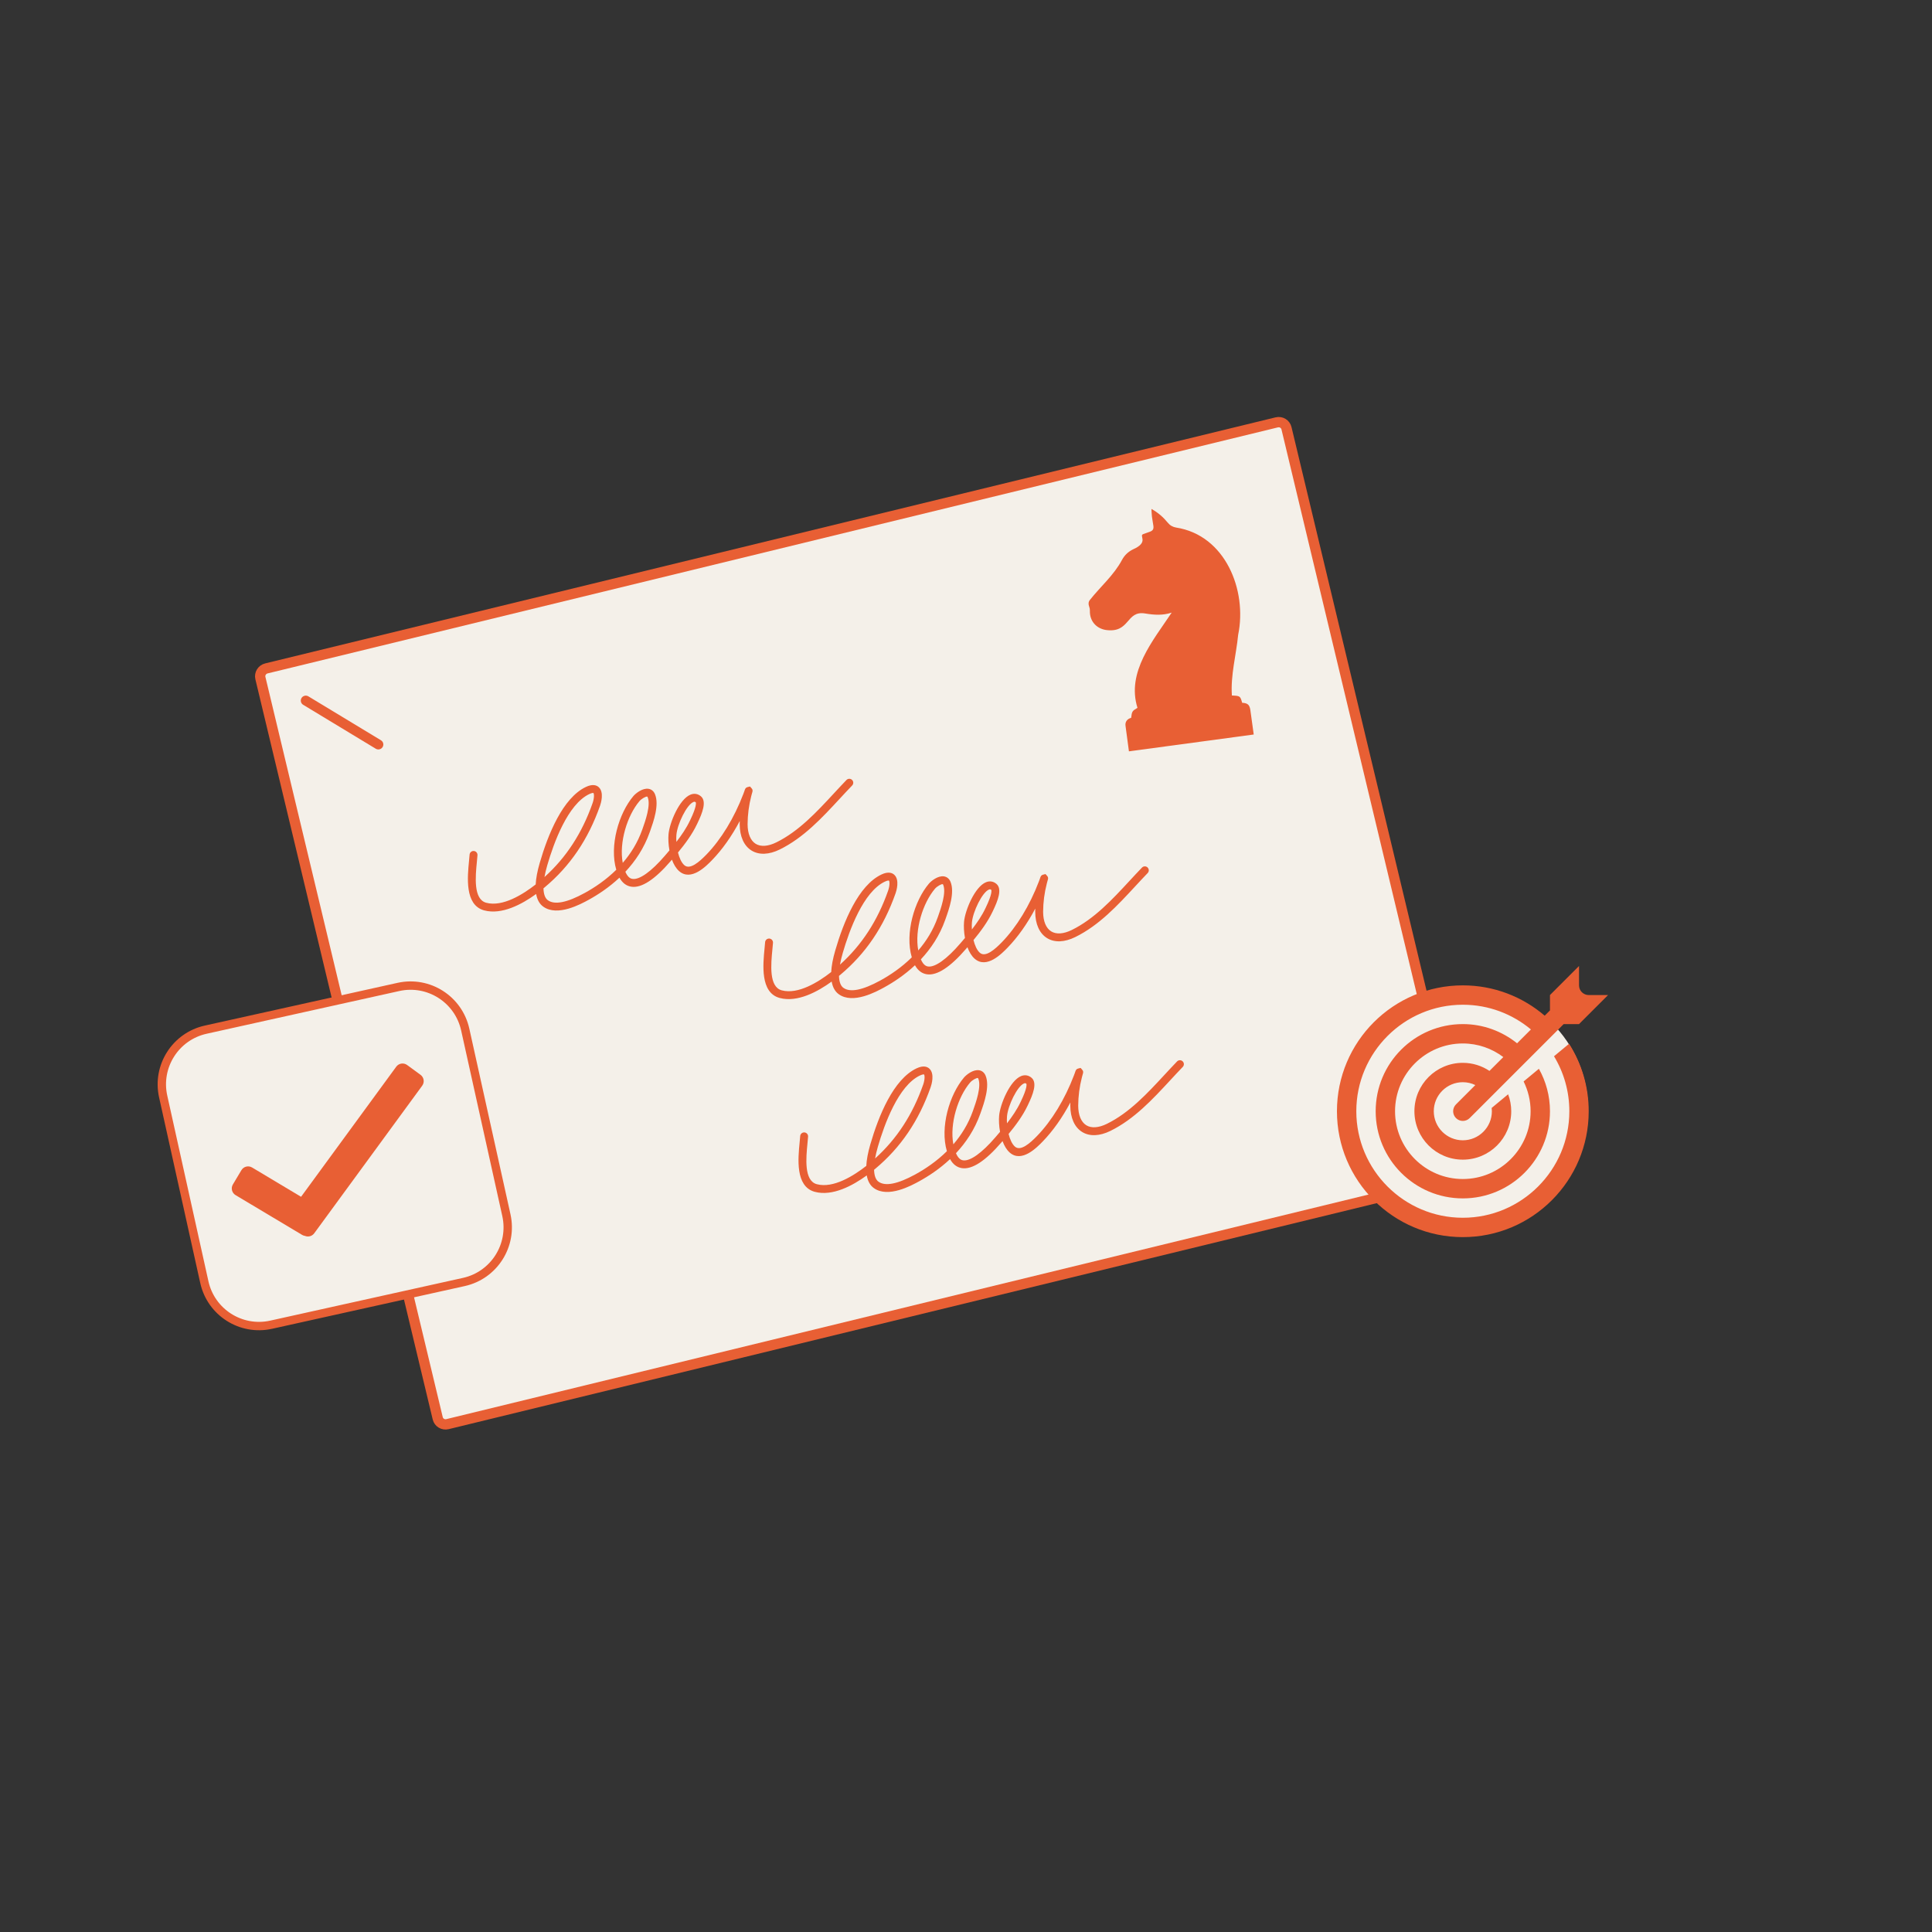
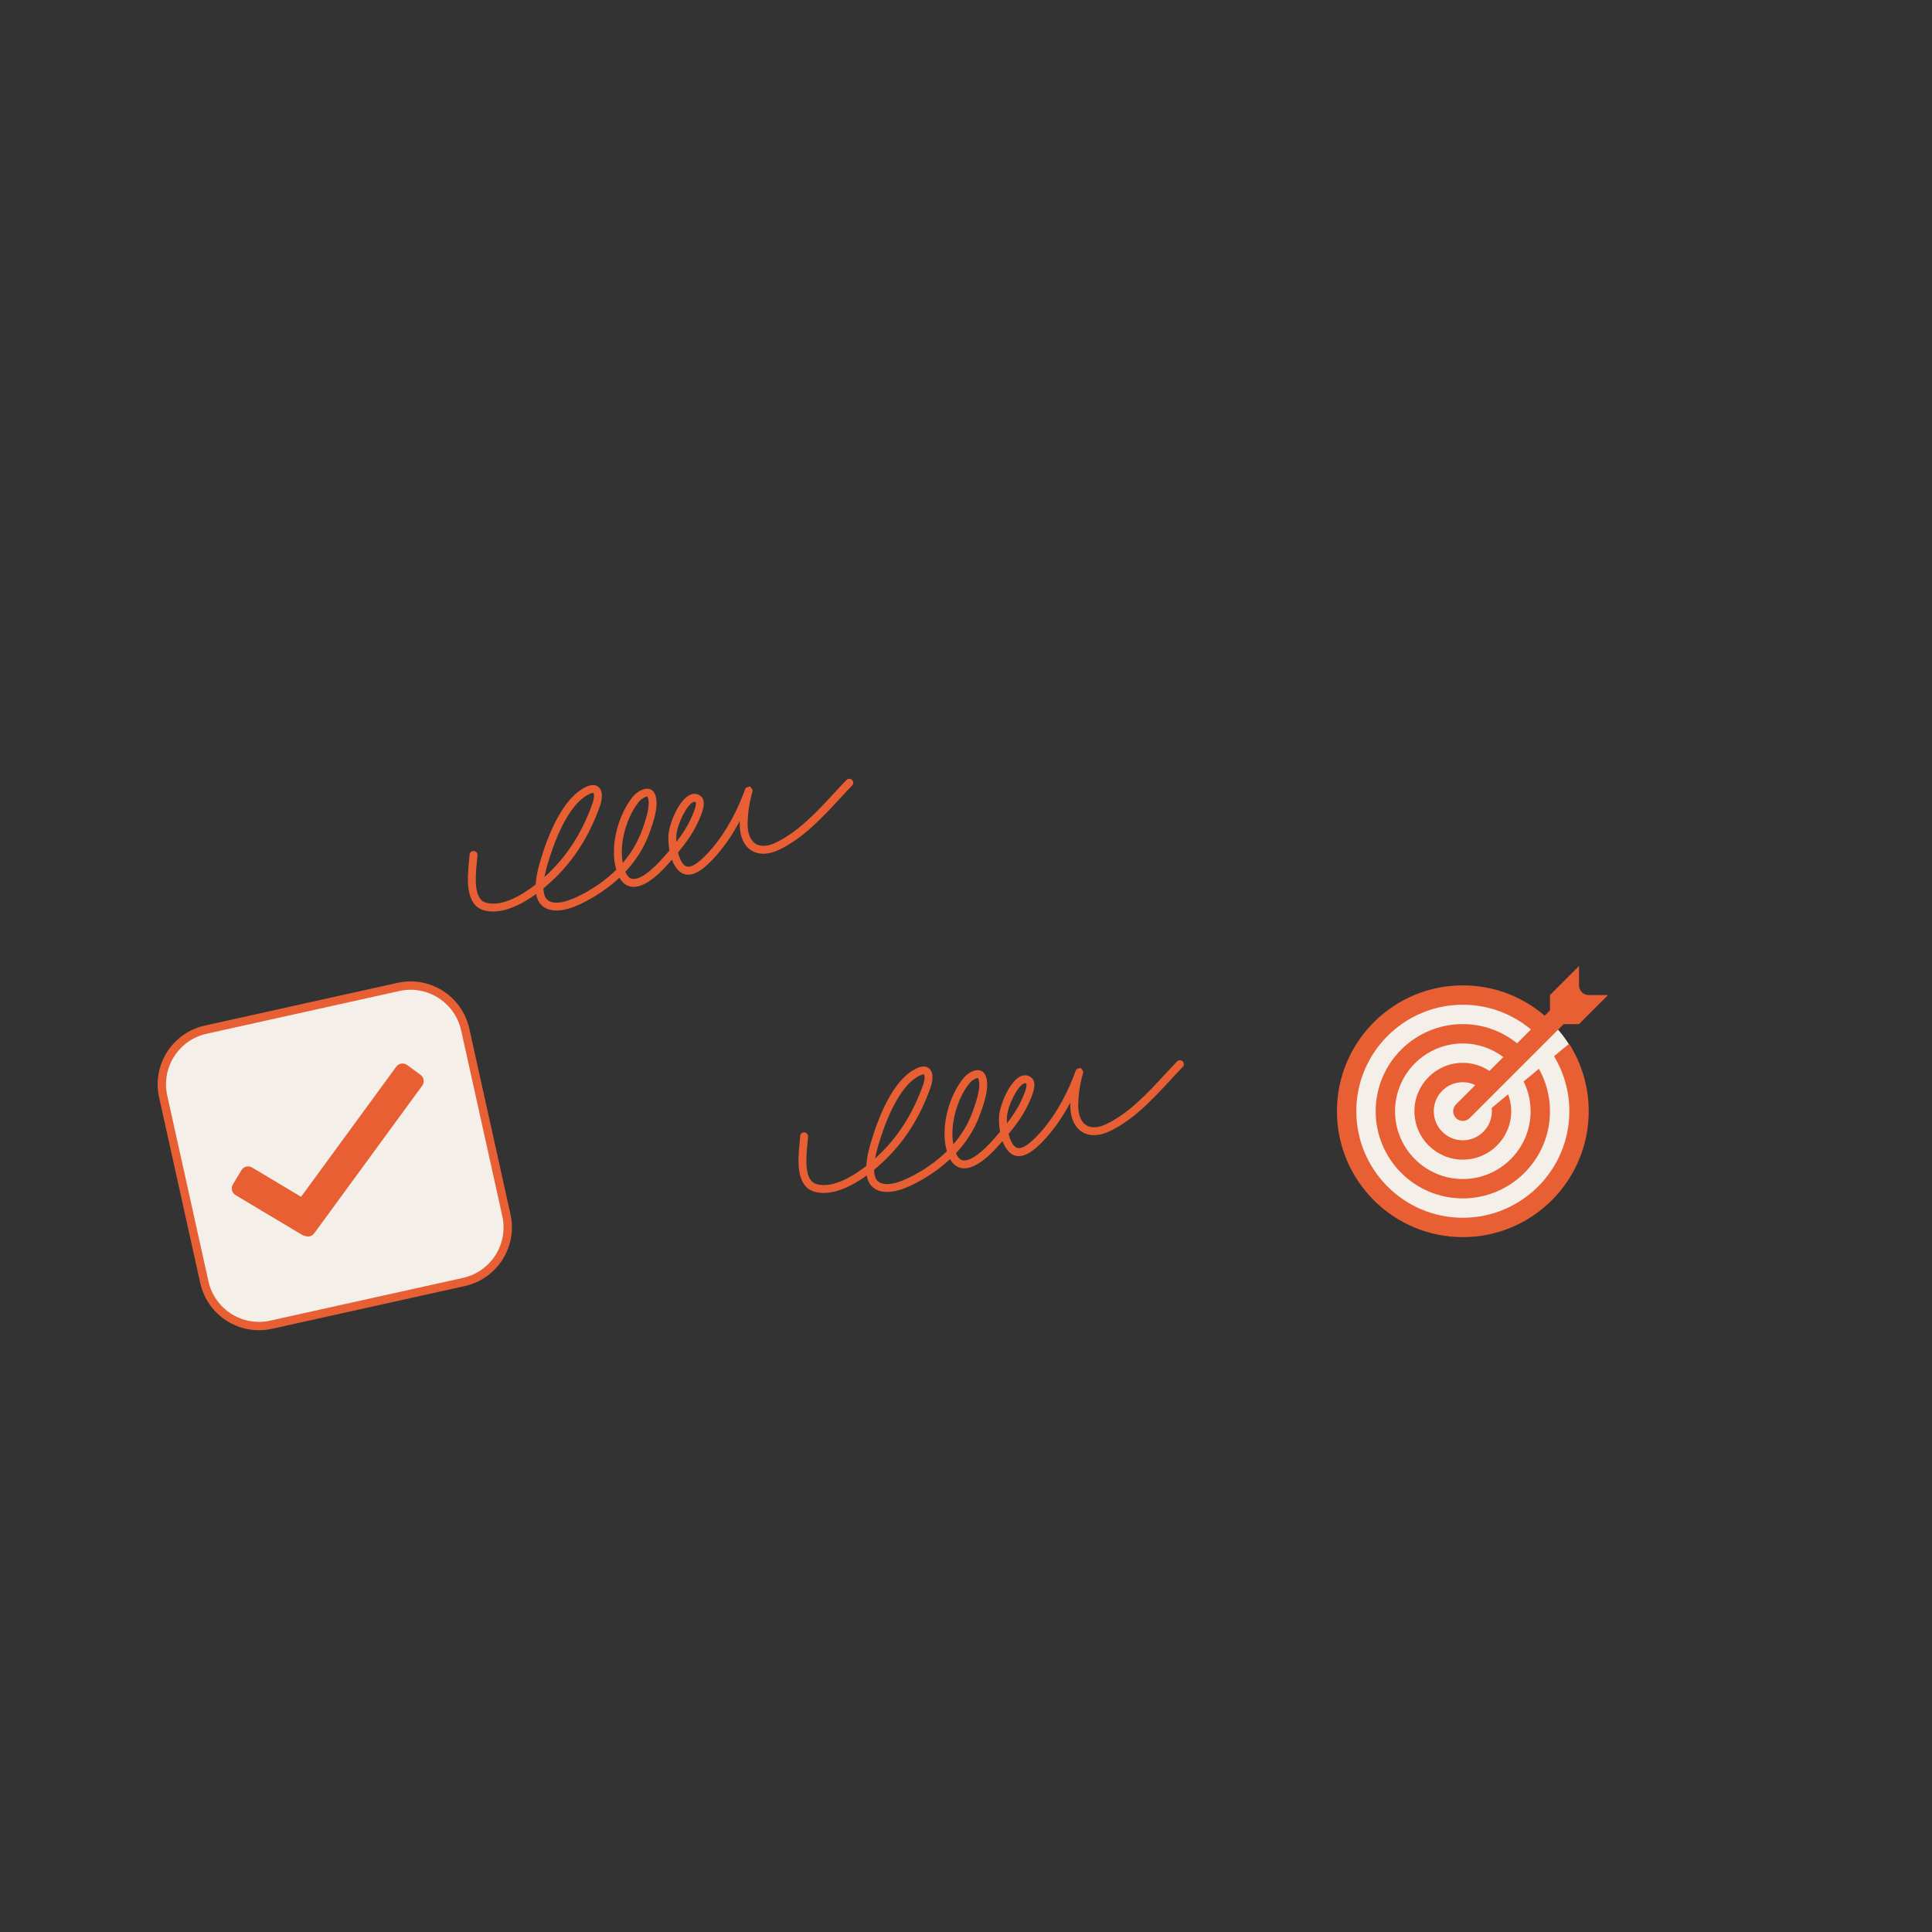
<svg xmlns="http://www.w3.org/2000/svg" width="3000" height="3000" viewBox="0 0 3000 3000" fill="none">
  <rect x="0" y="0" width="3000" height="3000" fill="#333333" stroke="none" />
  <g clip-path="url(#clip0_416_276)">
    <path d="M679.699 2202.31L404.341 1052.95C402.757 1046.34 406.865 1039.55 413.686 1037.89L1982.52 655.852C1989.34 654.191 1996.07 658.343 1997.65 664.956L2273.01 1814.31C2274.6 1820.92 2270.49 1827.71 2263.67 1829.37L694.834 2211.41C688.013 2213.07 681.284 2208.92 679.699 2202.31Z" fill="#F4F0E9" stroke="#E85F34" stroke-width="16" />
    <path d="M590.871 1162.98C589.708 1163.54 588.425 1163.8 587.139 1163.74C585.854 1163.68 584.605 1163.3 583.509 1162.64L470.735 1094.39C468.993 1093.34 467.748 1091.63 467.275 1089.66C466.802 1087.68 467.138 1085.59 468.211 1083.85C469.284 1082.12 471.005 1080.87 472.995 1080.38C474.986 1079.9 477.083 1080.22 478.825 1081.27L591.599 1149.52C592.781 1150.23 593.744 1151.25 594.389 1152.47C595.033 1153.69 595.334 1155.06 595.259 1156.44C595.184 1157.81 594.737 1159.15 593.965 1160.3C593.193 1161.45 592.124 1162.38 590.871 1162.98Z" fill="#E85F34" />
    <g clip-path="url(#clip1_416_276)">
-       <path d="M1946.78 1140.54L1753 1166.67C1751.24 1153.62 1749.47 1140.53 1747.76 1127.45C1746.63 1120.73 1750.51 1116.22 1756.45 1114.65C1757.7 1104.76 1757.78 1104.11 1766.26 1099.13C1748.88 1043.42 1790.55 994.688 1819.39 951.254C1805.67 955.836 1792.27 954.943 1778.38 952.634C1747.97 947.468 1755.32 983.588 1717.07 978.212C1701.79 975.726 1691.84 963.78 1692.38 948.405C1692.45 946.265 1692.09 944.133 1691.33 942.136C1689.83 938.334 1689.91 934.722 1692.38 931.584C1708.88 910.747 1729.5 893.292 1742.19 869.514C1746.08 862.186 1751.81 856.769 1759.23 853.111C1785.26 841.681 1767.57 831.844 1775.41 829.264C1778.58 828.198 1781.7 827.001 1784.87 825.907C1790.05 824.125 1791.63 821.914 1790.97 816.508C1790.38 811.753 1789.3 807.058 1788.73 802.302C1788.26 798.492 1788.22 794.634 1787.95 790.274C1798.37 795.995 1806.43 803.226 1813.41 811.716C1816.83 815.896 1821.01 818.328 1826.42 819.208C1902.73 831.149 1936.93 916.534 1922.59 985.833C1919.55 1017.14 1910.68 1048.45 1912.88 1079.96C1925.69 1080.56 1925.83 1080.66 1928.83 1091.28C1937.53 1091.75 1940.43 1094.44 1941.62 1103.12C1943.34 1115.59 1945.06 1128.06 1946.78 1140.54Z" fill="#E85F34" />
-     </g>
+       </g>
  </g>
  <path d="M751.027 1413.41C721.639 1404.72 725.815 1362.13 728.319 1336.58C728.657 1333.13 728.978 1329.86 729.179 1327.07C729.297 1325.45 730.054 1323.94 731.284 1322.88C732.514 1321.81 734.117 1321.28 735.739 1321.4C737.362 1321.52 738.871 1322.27 739.936 1323.5C741 1324.73 741.532 1326.34 741.414 1327.96C741.201 1330.9 740.874 1334.24 740.527 1337.78C738.241 1361.12 734.803 1396.45 755.063 1401.81C780.519 1408.61 812.055 1388.83 831.81 1373.36C832.296 1363.83 834.371 1352.69 838.046 1340.07C850.961 1295.52 873.914 1238.86 909.899 1221.9C920.405 1216.95 926.441 1219.37 929.652 1222.27C938.479 1230.23 932.966 1247.65 931.771 1251.06C913.402 1303.38 885.272 1344.85 845.772 1377.85C845.152 1378.36 844.529 1378.88 843.904 1379.39C844.128 1388.41 846.401 1394.77 850.715 1397.87C861.221 1405.45 880.528 1401.62 908.094 1386.51C923.315 1378.15 940.899 1366.4 956.95 1350.57C945.992 1313.39 960.866 1262.9 983.502 1236.16C987.14 1231.86 997.64 1223.44 1006.88 1224.84C1011.45 1225.53 1015.04 1228.45 1016.99 1233.05C1023.99 1249.66 1014.85 1275.41 1009.4 1290.8L1008.87 1292.3C1000.14 1317 986.455 1337.25 971.056 1353.68C975.28 1363.66 980.4 1364.47 982.084 1364.73C992.946 1366.44 1011.21 1353.43 1032.21 1329.04C1034.66 1326.2 1037.09 1323.35 1039.52 1320.48C1037.85 1311.37 1037.48 1302.27 1038.09 1295.31C1039.6 1277.94 1054.71 1240.92 1072.26 1233.89C1078.08 1231.56 1083.87 1232.55 1088.56 1236.68C1097.55 1244.58 1090.72 1262.31 1082.87 1278.61L1082.34 1279.69C1074.68 1295.86 1063.53 1310.74 1052.78 1323.75C1054.82 1332 1058.08 1339.49 1062.67 1343.5C1071.5 1351.21 1086.39 1337.8 1096.84 1327.04C1119.75 1303.44 1140.16 1269.94 1154.31 1232.7C1154.99 1230.9 1155.5 1229.5 1155.86 1228.49C1157.04 1224.37 1158.06 1222.84 1160.99 1222.13L1164.59 1221.25L1167.04 1224.03C1168.99 1226.24 1169.05 1227.89 1167.63 1232.06C1167.35 1233.02 1166.99 1234.35 1166.56 1236.05C1162.87 1250.37 1160.95 1265.09 1160.86 1279.88C1160.92 1294.47 1165.38 1305.28 1173.41 1310.26C1181.27 1315.13 1192.64 1314.35 1205.42 1308.06C1240.31 1290.9 1268.03 1260.96 1294.83 1232.01C1301.24 1225.09 1307.86 1217.94 1314.43 1211.13C1315.56 1209.98 1317.11 1209.32 1318.72 1209.29C1320.34 1209.27 1321.9 1209.89 1323.07 1211.01C1324.23 1212.14 1324.91 1213.68 1324.94 1215.3C1324.98 1216.91 1324.37 1218.48 1323.25 1219.65C1316.78 1226.36 1310.2 1233.47 1303.84 1240.34C1276.27 1270.11 1247.77 1300.9 1210.84 1319.06C1194.12 1327.29 1178.53 1327.87 1166.95 1320.69C1155.19 1313.39 1148.67 1298.9 1148.6 1279.86C1148.61 1278.2 1148.64 1276.54 1148.69 1274.88C1136.28 1298.34 1121.55 1319.2 1105.64 1335.58C1096.77 1344.72 1073.21 1368.99 1054.6 1352.73C1049.7 1348.45 1046.01 1342.07 1043.36 1334.87L1041.5 1337.03C1016.63 1365.94 995.997 1379.33 980.178 1376.85C972.491 1375.63 966.354 1370.94 961.882 1362.85C945.933 1377.81 928.896 1389.07 913.995 1397.26C902.037 1403.81 865.66 1423.77 843.544 1407.82C837.756 1403.66 834.082 1397.04 832.536 1388.17C810.691 1404.02 779.296 1420.97 751.895 1413.66C751.602 1413.58 751.309 1413.5 751.023 1413.41L751.027 1413.41ZM921.417 1231.37C921.222 1231.31 919.554 1230.91 915.127 1233C881.605 1248.79 859.824 1309 849.826 1343.49C847.9 1350.11 846.444 1356.26 845.455 1361.89C879.28 1331.45 903.777 1293.77 920.195 1247C922.983 1239.04 922.584 1232.36 921.437 1231.38C921.438 1231.37 921.432 1231.37 921.417 1231.37ZM1005.04 1236.95C1003.15 1236.39 996.182 1240.17 992.869 1244.08C974.207 1266.13 961.003 1307.72 966.985 1339.86C979.339 1325.57 990.139 1308.47 997.303 1288.21L997.838 1286.7C1002.06 1274.8 1010.84 1250.05 1005.69 1237.83C1005.41 1237.17 1005.19 1237.01 1005.19 1237C1005.14 1236.98 1005.09 1236.96 1005.04 1236.95L1005.04 1236.95ZM1079.04 1245.02C1078.39 1244.83 1077.71 1244.92 1076.82 1245.28C1066.23 1249.53 1051.75 1279.82 1050.31 1296.38C1050.03 1299.55 1050.01 1303.29 1050.27 1307.28C1058.19 1297.09 1065.77 1286.02 1071.26 1274.43L1071.82 1273.28C1082.16 1251.82 1080.71 1246.58 1080.35 1245.79C1079.89 1245.4 1079.47 1245.15 1079.04 1245.02L1079.04 1245.02Z" fill="#E85F34" />
-   <path d="M1209.91 1549.41C1180.52 1540.71 1184.7 1498.12 1187.2 1472.58C1187.54 1469.12 1187.86 1465.85 1188.06 1463.06C1188.18 1461.44 1188.93 1459.93 1190.16 1458.87C1191.4 1457.81 1193 1457.27 1194.62 1457.39C1196.24 1457.51 1197.75 1458.27 1198.82 1459.5C1199.88 1460.73 1200.41 1462.33 1200.3 1463.95C1200.08 1466.89 1199.76 1470.24 1199.41 1473.77C1197.12 1497.11 1193.68 1532.44 1213.94 1537.8C1239.4 1544.6 1270.94 1524.83 1290.69 1509.36C1291.18 1499.82 1293.25 1488.68 1296.93 1476.06C1309.84 1431.52 1332.79 1374.85 1368.78 1357.89C1379.29 1352.95 1385.32 1355.36 1388.53 1358.26C1397.36 1366.22 1391.85 1383.64 1390.65 1387.05C1372.28 1439.37 1344.15 1480.84 1304.65 1513.84C1304.03 1514.36 1303.41 1514.87 1302.78 1515.38C1303.01 1524.4 1305.28 1530.76 1309.6 1533.87C1320.1 1541.44 1339.41 1537.61 1366.97 1522.5C1382.2 1514.14 1399.78 1502.39 1415.83 1486.56C1404.87 1449.38 1419.75 1398.89 1442.38 1372.15C1446.02 1367.85 1456.52 1359.43 1465.76 1360.83C1470.33 1361.52 1473.92 1364.45 1475.87 1369.05C1482.87 1385.66 1473.74 1411.41 1468.28 1426.79L1467.75 1428.29C1459.02 1452.99 1445.34 1473.24 1429.94 1489.67C1434.16 1499.66 1439.28 1500.46 1440.96 1500.73C1451.83 1502.43 1470.1 1489.42 1491.09 1465.03C1493.54 1462.19 1495.97 1459.34 1498.4 1456.47C1496.73 1447.36 1496.36 1438.26 1496.97 1431.3C1498.48 1413.93 1513.59 1376.91 1531.14 1369.88C1536.96 1367.55 1542.75 1368.54 1547.44 1372.67C1556.43 1380.57 1549.6 1398.3 1541.75 1414.6L1541.23 1415.69C1533.56 1431.85 1522.41 1446.73 1511.66 1459.74C1513.71 1468 1516.96 1475.48 1521.55 1479.49C1530.38 1487.2 1545.27 1473.79 1555.72 1463.03C1578.63 1439.43 1599.04 1405.93 1613.19 1368.69C1613.88 1366.9 1614.38 1365.5 1614.74 1364.48C1615.92 1360.36 1616.94 1358.83 1619.87 1358.12L1623.47 1357.25L1625.92 1360.03C1627.87 1362.23 1627.93 1363.88 1626.51 1368.05C1626.23 1369.01 1625.87 1370.35 1625.45 1372.04C1621.75 1386.36 1619.83 1401.08 1619.75 1415.87C1619.8 1430.46 1624.26 1441.27 1632.3 1446.25C1640.15 1451.12 1651.52 1450.34 1664.3 1444.05C1699.2 1426.89 1726.91 1396.95 1753.72 1368C1760.12 1361.08 1766.74 1353.93 1773.31 1347.13C1774.44 1345.97 1775.99 1345.31 1777.6 1345.29C1779.22 1345.26 1780.79 1345.88 1781.95 1347.01C1783.11 1348.13 1783.79 1349.67 1783.82 1351.29C1783.86 1352.91 1783.25 1354.47 1782.13 1355.65C1775.66 1362.35 1769.08 1369.46 1762.72 1376.33C1735.15 1406.11 1706.65 1436.89 1669.72 1455.05C1653 1463.28 1637.42 1463.86 1625.83 1456.68C1614.07 1449.39 1607.55 1434.89 1607.48 1415.86C1607.49 1414.19 1607.52 1412.53 1607.57 1410.87C1595.16 1434.33 1580.43 1455.19 1564.52 1471.57C1555.65 1480.71 1532.09 1504.99 1513.48 1488.72C1508.58 1484.45 1504.89 1478.06 1502.24 1470.86L1500.38 1473.03C1475.51 1501.93 1454.88 1515.33 1439.06 1512.84C1431.37 1511.62 1425.24 1506.93 1420.76 1498.84C1404.81 1513.8 1387.78 1525.07 1372.88 1533.25C1360.92 1539.81 1324.54 1559.76 1302.42 1543.82C1296.64 1539.65 1292.96 1533.03 1291.42 1524.16C1269.57 1540.01 1238.18 1556.97 1210.78 1549.65C1210.48 1549.57 1210.19 1549.49 1209.9 1549.41L1209.91 1549.41ZM1380.3 1367.36C1380.1 1367.3 1378.44 1366.9 1374.01 1368.99C1340.49 1384.79 1318.71 1445 1308.71 1479.48C1306.78 1486.1 1305.32 1492.25 1304.34 1497.88C1338.16 1467.44 1362.66 1429.76 1379.08 1382.99C1381.86 1375.03 1381.46 1368.35 1380.32 1367.37C1380.32 1367.37 1380.31 1367.37 1380.3 1367.36ZM1463.92 1372.94C1462.03 1372.38 1455.06 1376.16 1451.75 1380.07C1433.09 1402.12 1419.88 1443.71 1425.87 1475.85C1438.22 1461.56 1449.02 1444.47 1456.18 1424.2L1456.72 1422.69C1460.94 1410.79 1469.72 1386.04 1464.57 1373.82C1464.29 1373.17 1464.07 1373 1464.07 1373C1464.02 1372.97 1463.97 1372.95 1463.92 1372.94L1463.92 1372.94ZM1537.92 1381.02C1537.27 1380.82 1536.59 1380.92 1535.7 1381.27C1525.11 1385.52 1510.63 1415.81 1509.19 1432.37C1508.91 1435.54 1508.89 1439.28 1509.15 1443.28C1517.07 1433.09 1524.65 1422.01 1530.14 1410.43L1530.7 1409.27C1541.04 1387.81 1539.59 1382.57 1539.23 1381.78C1538.77 1381.4 1538.35 1381.14 1537.92 1381.02L1537.92 1381.02Z" fill="#E85F34" />
  <path d="M1264.39 1850.43C1235 1841.74 1239.18 1799.15 1241.68 1773.6C1242.02 1770.14 1242.34 1766.87 1242.54 1764.09C1242.66 1762.47 1243.42 1760.96 1244.65 1759.89C1245.88 1758.83 1247.48 1758.3 1249.1 1758.41C1250.73 1758.53 1252.24 1759.29 1253.3 1760.52C1254.37 1761.75 1254.9 1763.35 1254.78 1764.97C1254.57 1767.92 1254.24 1771.26 1253.89 1774.8C1251.61 1798.14 1248.17 1833.47 1268.43 1838.83C1293.88 1845.62 1325.42 1825.85 1345.18 1810.38C1345.66 1800.84 1347.74 1789.71 1351.41 1777.08C1364.33 1732.54 1387.28 1675.87 1423.26 1658.91C1433.77 1653.97 1439.81 1656.38 1443.02 1659.28C1451.84 1667.24 1446.33 1684.66 1445.14 1688.08C1426.77 1740.4 1398.64 1781.87 1359.14 1814.86C1358.52 1815.38 1357.89 1815.89 1357.27 1816.41C1357.49 1825.42 1359.77 1831.78 1364.08 1834.89C1374.59 1842.47 1393.89 1838.64 1421.46 1823.52C1436.68 1815.16 1454.26 1803.42 1470.32 1787.59C1459.36 1750.4 1474.23 1699.92 1496.87 1673.17C1500.51 1668.88 1511 1660.45 1520.25 1661.86C1524.82 1662.55 1528.4 1665.47 1530.35 1670.07C1537.35 1686.68 1528.22 1712.43 1522.76 1727.81L1522.23 1729.31C1513.5 1754.01 1499.82 1774.26 1484.42 1790.69C1488.65 1800.68 1493.77 1801.48 1495.45 1801.75C1506.31 1803.46 1524.58 1790.45 1545.57 1766.05C1548.02 1763.21 1550.46 1760.36 1552.88 1757.5C1551.22 1748.39 1550.84 1739.28 1551.45 1732.33C1552.97 1714.96 1568.08 1677.94 1585.62 1670.91C1591.44 1668.57 1597.23 1669.57 1601.93 1673.7C1610.91 1681.6 1604.09 1699.32 1596.23 1715.62L1595.71 1716.71C1588.05 1732.87 1576.9 1747.76 1566.14 1760.77C1568.19 1769.02 1571.45 1776.51 1576.03 1780.51C1584.86 1788.23 1599.76 1774.82 1610.2 1764.05C1633.11 1740.46 1653.52 1706.95 1667.67 1669.72C1668.36 1667.92 1668.87 1666.52 1669.22 1665.51C1670.4 1661.39 1671.43 1659.86 1674.36 1659.15L1677.96 1658.27L1680.41 1661.05C1682.35 1663.26 1682.41 1664.9 1680.99 1669.07C1680.72 1670.04 1680.35 1671.37 1679.93 1673.07C1676.23 1687.38 1674.32 1702.11 1674.23 1716.89C1674.29 1731.48 1678.74 1742.3 1686.78 1747.28C1694.63 1752.15 1706 1751.36 1718.79 1745.07C1753.68 1727.92 1781.4 1697.98 1808.2 1669.02C1814.61 1662.1 1821.23 1654.95 1827.79 1648.15C1828.93 1646.99 1830.47 1646.33 1832.09 1646.31C1833.71 1646.29 1835.27 1646.91 1836.43 1648.03C1837.6 1649.15 1838.27 1650.69 1838.31 1652.31C1838.34 1653.93 1837.73 1655.5 1836.62 1656.67C1830.14 1663.38 1823.56 1670.48 1817.2 1677.36C1789.64 1707.13 1761.14 1737.92 1724.2 1756.08C1707.48 1764.3 1691.9 1764.88 1680.32 1757.7C1668.56 1750.41 1662.04 1735.91 1661.96 1716.88C1661.97 1715.22 1662 1713.56 1662.06 1711.89C1649.64 1735.36 1634.91 1756.21 1619 1772.6C1610.13 1781.74 1586.57 1806.01 1567.96 1789.75C1563.06 1785.47 1559.38 1779.09 1556.73 1771.89L1554.87 1774.05C1529.99 1802.96 1509.36 1816.35 1493.54 1813.86C1485.86 1812.65 1479.72 1807.95 1475.25 1799.86C1459.3 1814.83 1442.26 1826.09 1427.36 1834.27C1415.4 1840.83 1379.03 1860.78 1356.91 1844.84C1351.12 1840.67 1347.45 1834.06 1345.9 1825.18C1324.06 1841.03 1292.66 1857.99 1265.26 1850.67C1264.97 1850.6 1264.67 1850.51 1264.39 1850.43L1264.39 1850.43ZM1434.78 1668.39C1434.59 1668.33 1432.92 1667.93 1428.49 1670.01C1394.97 1685.81 1373.19 1746.02 1363.19 1780.5C1361.27 1787.12 1359.81 1793.28 1358.82 1798.9C1392.64 1768.46 1417.14 1730.78 1433.56 1684.02C1436.35 1676.06 1435.95 1669.38 1434.8 1668.39C1434.8 1668.39 1434.8 1668.39 1434.78 1668.39ZM1518.4 1673.96C1516.51 1673.4 1509.55 1677.18 1506.23 1681.1C1487.57 1703.14 1474.37 1744.73 1480.35 1776.88C1492.7 1762.58 1503.5 1745.49 1510.67 1725.22L1511.2 1723.71C1515.42 1711.82 1524.21 1687.06 1519.06 1674.84C1518.78 1674.19 1518.55 1674.02 1518.55 1674.02C1518.5 1674 1518.45 1673.98 1518.4 1673.96L1518.4 1673.96ZM1592.4 1682.04C1591.75 1681.85 1591.07 1681.94 1590.19 1682.29C1579.59 1686.54 1565.12 1716.84 1563.67 1733.4C1563.4 1736.56 1563.38 1740.31 1563.63 1744.3C1571.55 1734.11 1579.14 1723.03 1584.63 1711.45L1585.18 1710.3C1595.53 1688.84 1594.07 1683.6 1593.71 1682.81C1593.25 1682.42 1592.84 1682.17 1592.4 1682.04L1592.4 1682.04Z" fill="#E85F34" />
  <g clip-path="url(#clip2_416_276)">
    <path d="M2275.05 1914.69C2380.48 1914.69 2465.95 1829.22 2465.95 1723.79C2465.95 1618.36 2380.48 1532.89 2275.05 1532.89C2169.62 1532.89 2084.15 1618.36 2084.15 1723.79C2084.15 1829.22 2169.62 1914.69 2275.05 1914.69Z" fill="#F4F0E9" />
    <path d="M2451.89 1500L2406.79 1545.11L2406.79 1568.95L2398.58 1577.16C2364.4 1547.84 2320.03 1530.07 2271.47 1530.07C2163.52 1530.07 2076 1617.59 2076 1725.54C2076 1833.49 2163.52 1921 2271.46 1921C2379.41 1921 2466.93 1833.48 2466.93 1725.54C2466.93 1686.98 2455.72 1651.06 2436.44 1620.77L2413.07 1640.15C2428.16 1665.1 2436.86 1694.31 2436.86 1725.53C2436.86 1816.73 2362.66 1890.93 2271.46 1890.93C2180.26 1890.93 2106.07 1816.74 2106.07 1725.54C2106.07 1634.34 2180.27 1560.14 2271.46 1560.14C2311.66 1560.14 2348.52 1574.59 2377.21 1598.52L2355.72 1620.02C2332.6 1601.48 2303.41 1590.21 2271.46 1590.21C2196.73 1590.21 2136.14 1650.8 2136.14 1725.54C2136.14 1800.27 2196.73 1860.86 2271.46 1860.86C2346.2 1860.86 2406.79 1800.27 2406.79 1725.54C2406.79 1701.58 2400.51 1679.12 2389.59 1659.61L2365.86 1679.28C2372.74 1693.27 2376.72 1708.93 2376.72 1725.53C2376.72 1783.57 2329.5 1830.78 2271.47 1830.78C2213.43 1830.78 2166.22 1783.57 2166.22 1725.53C2166.22 1667.5 2213.43 1620.28 2271.47 1620.28C2295.07 1620.28 2316.78 1628.2 2334.34 1641.4L2312.84 1662.89C2300.97 1655.01 2286.78 1650.36 2271.47 1650.36C2229.94 1650.36 2196.29 1684.01 2196.29 1725.53C2196.29 1767.06 2229.94 1800.71 2271.47 1800.71C2312.99 1800.71 2346.64 1767.06 2346.64 1725.53C2346.64 1716.26 2344.89 1707.41 2341.81 1699.21L2316.25 1720.39C2316.45 1722.08 2316.57 1723.8 2316.57 1725.53C2316.57 1750.4 2296.34 1770.64 2271.47 1770.64C2246.6 1770.64 2226.36 1750.4 2226.36 1725.53C2226.36 1700.67 2246.6 1680.43 2271.47 1680.43C2278.42 1680.43 2284.98 1682.05 2290.86 1684.88L2260.85 1714.89C2259.45 1716.28 2258.34 1717.94 2257.58 1719.77C2256.82 1721.6 2256.43 1723.56 2256.43 1725.53C2256.43 1727.51 2256.82 1729.46 2257.58 1731.29C2258.33 1733.11 2259.44 1734.77 2260.84 1736.17C2262.23 1737.56 2263.89 1738.67 2265.71 1739.43C2267.54 1740.18 2269.49 1740.57 2271.47 1740.57C2273.44 1740.57 2275.4 1740.18 2277.23 1739.42C2279.05 1738.67 2280.71 1737.55 2282.1 1736.15L2428.05 1590.21L2451.9 1590.21L2497.01 1545.11L2466.93 1545.11C2464.96 1545.11 2463 1544.72 2461.18 1543.96C2459.36 1543.21 2457.7 1542.1 2456.3 1540.7C2454.9 1539.31 2453.8 1537.65 2453.04 1535.83C2452.29 1534 2451.9 1532.05 2451.9 1530.07L2451.9 1500L2451.89 1500Z" fill="#E85F34" />
  </g>
  <g clip-path="url(#clip3_416_276)">
    <path d="M317.303 1990.93L253.37 1702.58C242.973 1655.69 272.551 1609.25 319.432 1598.86L618.678 1532.51C665.559 1522.12 711.993 1551.7 722.39 1598.59L786.323 1886.94C796.72 1933.83 767.142 1980.27 720.261 1990.66L421.015 2057.01C374.134 2067.41 327.7 2037.82 317.303 1990.93Z" fill="#F4F0E9" stroke="#E85F34" stroke-width="13" />
    <path fill-rule="evenodd" clip-rule="evenodd" d="M632.17 1653.74C626.784 1649.79 619.232 1650.97 615.297 1656.35L467.507 1858.36L391.424 1812.87C385.695 1809.45 378.284 1811.32 374.861 1817.05L361.622 1839.2C358.199 1844.93 360.066 1852.35 365.795 1855.77L469.117 1917.53C470.508 1918.36 472.052 1918.91 473.656 1919.13C478.659 1921.16 484.591 1919.63 487.929 1915.06L655.615 1685.86C659.556 1680.48 658.381 1672.92 652.998 1668.98L632.169 1653.74L632.17 1653.74Z" fill="#E85F34" />
-     <path d="M1756.72 3035.68L-588.785 3568.68L-1023.51 1655.63L1322 1122.64L1756.72 3035.68ZM-585.57 3563.57L1751.62 3032.47L1318.79 1127.74L-1018.4 1658.85L-585.57 3563.57Z" fill="#3AAA35" />
  </g>
  <defs>
    <clipPath id="clip0_416_276">
-       <rect width="1869.6" height="1544.4" fill="white" transform="translate(161.244 1139.98) rotate(-25.613)" />
-     </clipPath>
+       </clipPath>
    <clipPath id="clip1_416_276">
      <rect width="232.692" height="368.36" fill="white" transform="matrix(-0.991 0.134 0.134 0.991 1903.09 774.734)" />
    </clipPath>
    <clipPath id="clip2_416_276">
      <rect width="421" height="421" fill="white" transform="translate(2076 1500)" />
    </clipPath>
    <clipPath id="clip3_416_276">
      <rect width="505.614" height="492.814" fill="white" transform="translate(220.025 1612.06) rotate(-12.803)" />
    </clipPath>
  </defs>
</svg>